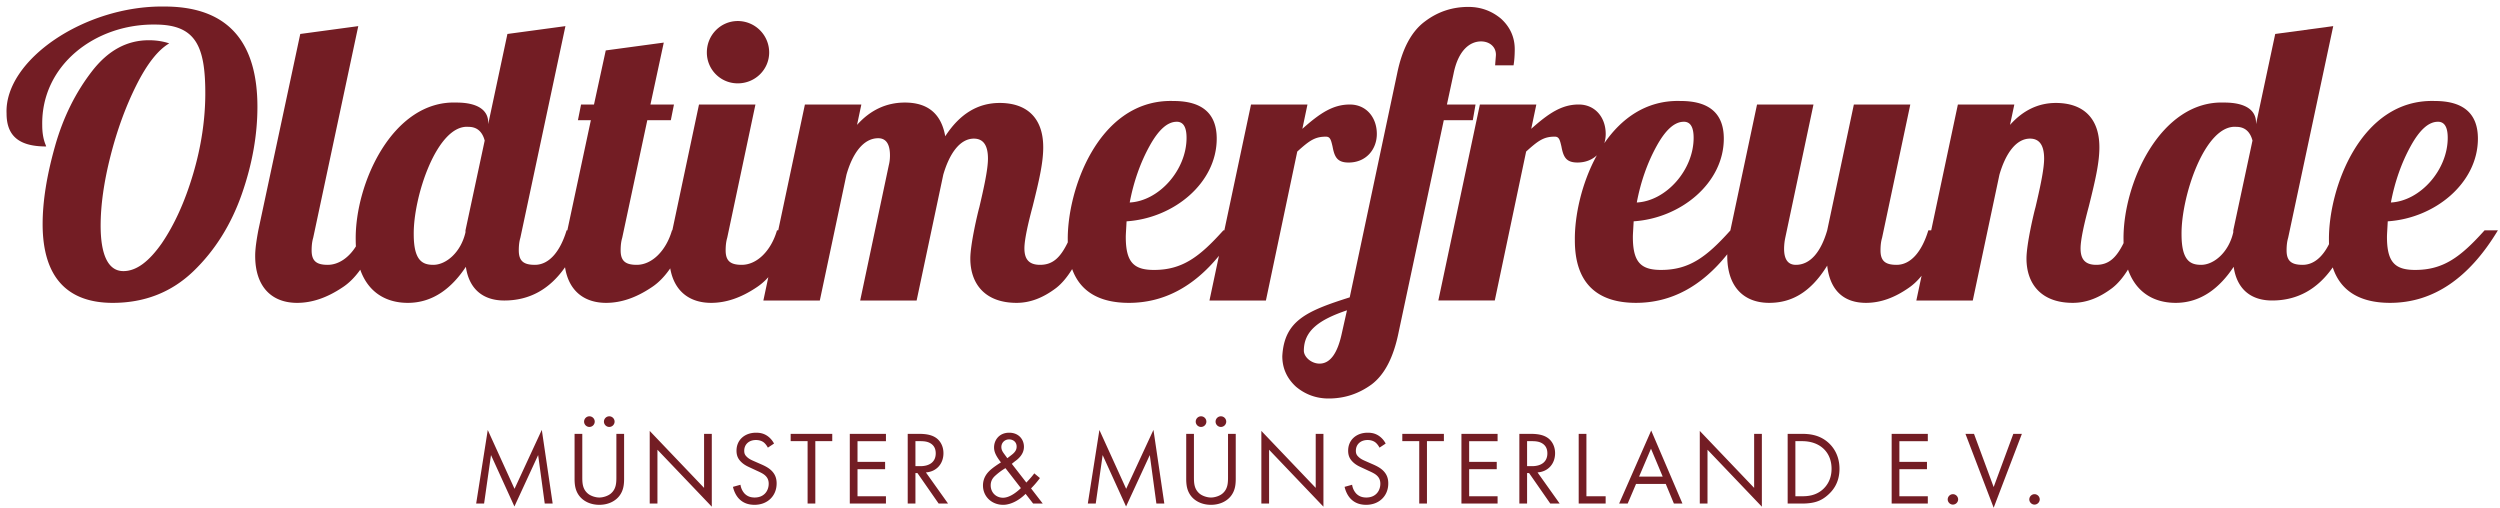
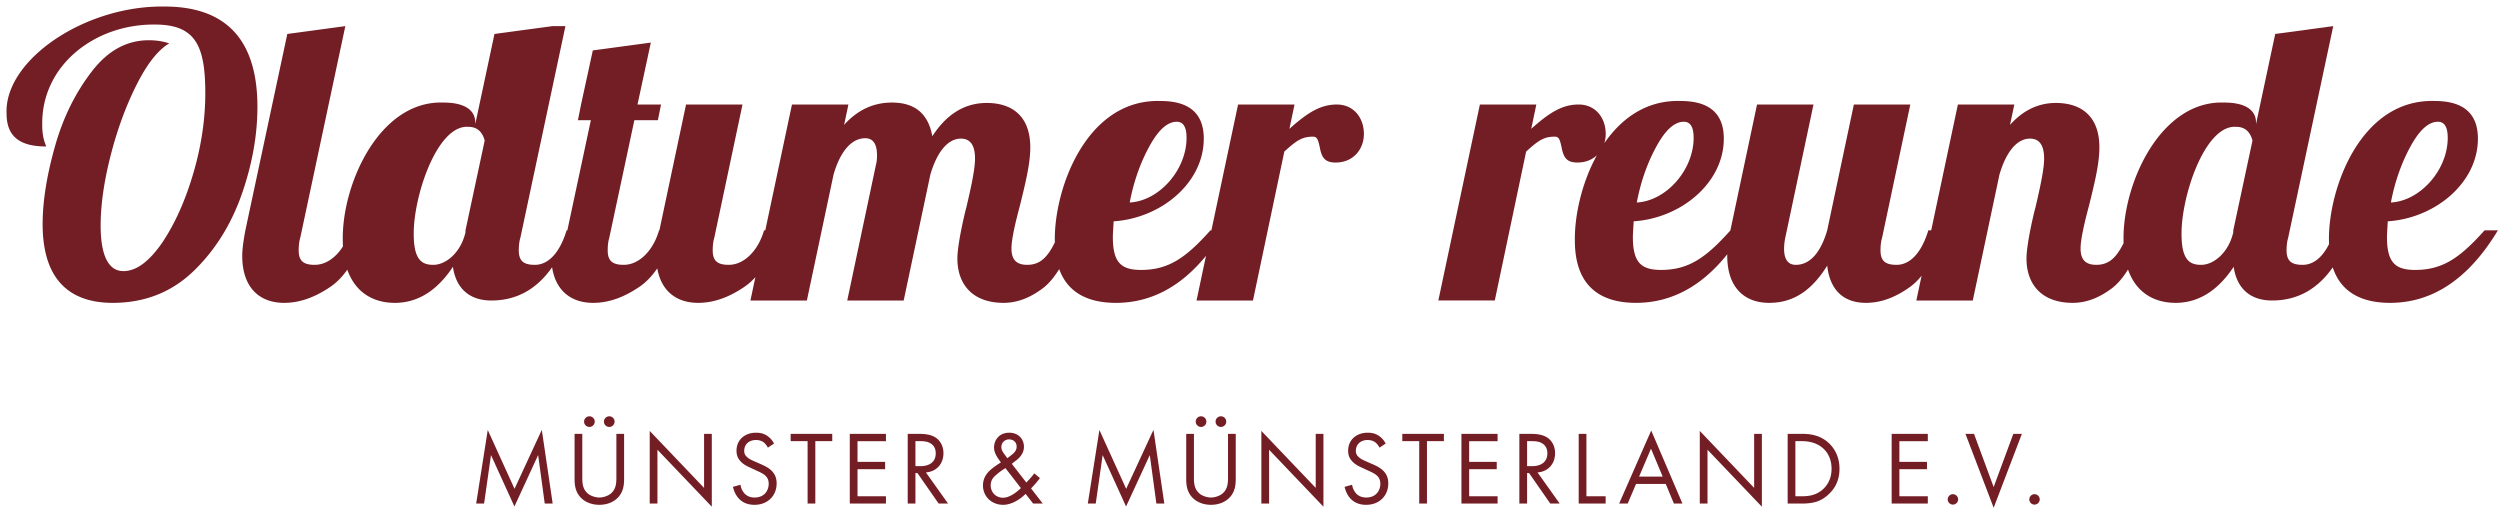
<svg xmlns="http://www.w3.org/2000/svg" width="384" height="78">
  <g fill="#731D24" fill-rule="evenodd">
-     <path d="M17.324 46.519c4.877 0 9.03-1.625 12.403-4.877 3.31-3.191 5.779-7.164 7.405-11.8 1.626-4.636 2.408-9.152 2.408-13.426 0-9.633-4.214-15.413-14.27-15.413C12.99.822.648 9.25 1.009 17.439c0 3.552 2.047 5.058 6.08 5.058 0-.181-.601-1.084-.601-3.252-.181-9.272 8.188-15.593 17.339-15.473 6.202 0 7.707 3.25 7.707 10.536 0 3.974-.602 8.128-1.867 12.403-1.264 4.275-2.89 7.827-4.816 10.657-1.987 2.829-3.914 4.274-5.9 4.274-2.41 0-3.492-2.65-3.492-6.984 0-3.07.48-6.622 1.505-10.656 1.023-4.034 2.348-7.647 3.973-10.898 1.626-3.251 3.312-5.418 5.058-6.442-.903-.301-1.927-.482-3.131-.482-3.372 0-6.261 1.566-8.73 4.757-2.468 3.19-4.395 6.984-5.66 11.439-1.264 4.455-1.926 8.489-1.926 12.04 0 8.43 4.034 12.103 10.777 12.103ZM86.85 4.013l-6.923 32.512c-.181.602-.241 1.264-.241 1.926 0 1.626.722 2.228 2.468 2.228 2.228 0 3.914-2.107 4.877-5.298h.114l3.612-16.918H88.77l.48-2.41h1.988l1.806-8.307 8.911-1.204-2.047 9.512h3.612l-.481 2.409h-3.613l-3.853 18.062c-.181.602-.241 1.264-.241 1.926 0 1.626.723 2.228 2.469 2.228 2.348 0 4.515-2.167 5.418-5.298l.054-.001 4.094-19.326h8.67l-4.335 20.47c-.18.603-.241 1.265-.241 1.927 0 1.626.723 2.228 2.469 2.228 2.348 0 4.515-2.167 5.419-5.298h.188l4.098-19.327h8.67l-.662 3.13c2.047-2.287 4.515-3.431 7.345-3.431 3.552 0 5.599 1.746 6.201 5.178 2.228-3.432 4.997-5.117 8.369-5.117 4.094 0 6.683 2.227 6.683 6.803 0 2.348-.602 4.997-1.626 9.09-.662 2.47-1.264 5.059-1.264 6.443 0 1.626.662 2.529 2.408 2.529 1.953 0 3.114-1.108 4.254-3.453a13.947 13.947 0 0 1-.003-.28c-.119-7.725 4.615-21.224 15.557-21.438l.347-.002.352.007c4.395 0 6.622 1.926 6.622 5.779 0 6.804-6.562 12.222-13.847 12.704-.06 1.204-.121 1.987-.121 2.408 0 3.914 1.265 5.058 4.335 5.058 4.335 0 6.984-1.987 10.657-6.081l.147-.001 4.097-19.326h8.67l-.783 3.733c2.709-2.408 4.696-3.733 7.285-3.733 2.589 0 4.154 2.047 4.154 4.516 0 2.348-1.625 4.395-4.335 4.395-1.746 0-2.167-.843-2.468-2.468-.241-1.024-.361-1.506-1.024-1.506-1.685 0-2.528.602-4.395 2.288l-4.816 22.879h-8.67l1.456-6.865c-3.925 4.807-8.545 7.226-13.828 7.226-4.42 0-7.45-1.656-8.72-5.188-.773 1.258-1.59 2.224-2.454 2.9-1.987 1.505-3.974 2.288-6.081 2.288-4.877 0-7.105-2.95-7.105-6.803 0-2.228 1.144-7.045 1.385-7.887.663-2.83 1.325-5.78 1.325-7.466 0-2.047-.723-3.071-2.168-3.071-2.107 0-3.732 2.228-4.696 5.539l-4.094 19.327h-8.67l4.395-20.772c.121-.481.181-.963.181-1.505 0-1.746-.602-2.65-1.806-2.65-2.228 0-3.914 2.229-4.877 5.6l-4.094 19.327h-8.67l.76-3.583a9.242 9.242 0 0 1-1.855 1.596c-2.348 1.565-4.636 2.348-6.924 2.348-3.3 0-5.673-1.767-6.286-5.3-.88 1.28-1.85 2.266-2.92 2.952-2.348 1.565-4.636 2.348-6.924 2.348-3.353 0-5.749-1.824-6.314-5.471-2.37 3.4-5.481 5.11-9.333 5.11-3.311 0-5.418-1.806-5.9-5.178-2.107 3.19-4.997 5.539-8.911 5.539-3.348 0-6.083-1.611-7.31-5.093-.841 1.18-1.763 2.097-2.774 2.745-2.348 1.565-4.636 2.348-6.924 2.348-3.853 0-6.442-2.408-6.442-7.225 0-1.023.18-2.288.48-3.913l6.444-30.164 8.91-1.204-6.924 32.512c-.18.602-.24 1.264-.24 1.926 0 1.626.722 2.228 2.468 2.228 1.663 0 3.237-1.088 4.334-2.836a17.11 17.11 0 0 1-.03-1.017c-.12-8.61 5.66-21.434 15.474-21.073 3.31 0 4.877 1.204 4.877 3.07v.242l2.95-13.848 8.91-1.204Zm-23.3 31.97c0 4.034 1.325 4.696 3.01 4.696 1.927 0 4.215-1.866 4.938-4.997v-.301l2.95-13.788c-.361-1.384-1.204-2.107-2.47-2.107-4.815-.421-8.488 10.657-8.428 16.497Zm117.198-17.28c-1.445 0-2.829 1.265-4.214 3.794-1.385 2.528-2.408 5.418-3.01 8.609 4.515-.241 8.73-4.997 8.73-9.934 0-1.626-.482-2.47-1.506-2.47Z" />
-     <path d="M113.329 12.803c2.649 0 4.816-2.107 4.816-4.756a4.83 4.83 0 0 0-4.816-4.817c-2.649 0-4.756 2.168-4.756 4.817a4.728 4.728 0 0 0 4.756 4.756ZM225.559 1.063c1.867 0 3.552.602 4.997 1.806 1.385 1.264 2.108 2.83 2.108 4.696 0 .903-.061 1.746-.181 2.469h-2.83c.06-.903.121-1.445.121-1.626 0-1.264-1.024-2.047-2.288-2.047-1.686 0-3.492 1.325-4.215 4.937l-1.023 4.756h4.395l-.422 2.409h-4.455l-6.924 32.51c-.782 3.915-2.167 6.564-4.154 8.069-1.987 1.445-4.154 2.168-6.623 2.168-1.866 0-3.552-.602-4.997-1.807-1.385-1.264-2.107-2.83-2.107-4.696.301-5.418 3.672-6.924 10.355-9.031l7.285-34.378c.783-3.853 2.228-6.502 4.275-8.008 1.987-1.505 4.215-2.227 6.683-2.227Zm-18.664 46.6c-4.275 1.445-6.623 3.13-6.623 6.2 0 .965 1.144 1.988 2.409 1.988 1.625 0 2.769-1.565 3.431-4.696Z" />
+     <path d="M17.324 46.519c4.877 0 9.03-1.625 12.403-4.877 3.31-3.191 5.779-7.164 7.405-11.8 1.626-4.636 2.408-9.152 2.408-13.426 0-9.633-4.214-15.413-14.27-15.413C12.99.822.648 9.25 1.009 17.439c0 3.552 2.047 5.058 6.08 5.058 0-.181-.601-1.084-.601-3.252-.181-9.272 8.188-15.593 17.339-15.473 6.202 0 7.707 3.25 7.707 10.536 0 3.974-.602 8.128-1.867 12.403-1.264 4.275-2.89 7.827-4.816 10.657-1.987 2.829-3.914 4.274-5.9 4.274-2.41 0-3.492-2.65-3.492-6.984 0-3.07.48-6.622 1.505-10.656 1.023-4.034 2.348-7.647 3.973-10.898 1.626-3.251 3.312-5.418 5.058-6.442-.903-.301-1.927-.482-3.131-.482-3.372 0-6.261 1.566-8.73 4.757-2.468 3.19-4.395 6.984-5.66 11.439-1.264 4.455-1.926 8.489-1.926 12.04 0 8.43 4.034 12.103 10.777 12.103ZM86.85 4.013l-6.923 32.512c-.181.602-.241 1.264-.241 1.926 0 1.626.722 2.228 2.468 2.228 2.228 0 3.914-2.107 4.877-5.298h.114l3.612-16.918H88.77l.48-2.41l1.806-8.307 8.911-1.204-2.047 9.512h3.612l-.481 2.409h-3.613l-3.853 18.062c-.181.602-.241 1.264-.241 1.926 0 1.626.723 2.228 2.469 2.228 2.348 0 4.515-2.167 5.418-5.298l.054-.001 4.094-19.326h8.67l-4.335 20.47c-.18.603-.241 1.265-.241 1.927 0 1.626.723 2.228 2.469 2.228 2.348 0 4.515-2.167 5.419-5.298h.188l4.098-19.327h8.67l-.662 3.13c2.047-2.287 4.515-3.431 7.345-3.431 3.552 0 5.599 1.746 6.201 5.178 2.228-3.432 4.997-5.117 8.369-5.117 4.094 0 6.683 2.227 6.683 6.803 0 2.348-.602 4.997-1.626 9.09-.662 2.47-1.264 5.059-1.264 6.443 0 1.626.662 2.529 2.408 2.529 1.953 0 3.114-1.108 4.254-3.453a13.947 13.947 0 0 1-.003-.28c-.119-7.725 4.615-21.224 15.557-21.438l.347-.002.352.007c4.395 0 6.622 1.926 6.622 5.779 0 6.804-6.562 12.222-13.847 12.704-.06 1.204-.121 1.987-.121 2.408 0 3.914 1.265 5.058 4.335 5.058 4.335 0 6.984-1.987 10.657-6.081l.147-.001 4.097-19.326h8.67l-.783 3.733c2.709-2.408 4.696-3.733 7.285-3.733 2.589 0 4.154 2.047 4.154 4.516 0 2.348-1.625 4.395-4.335 4.395-1.746 0-2.167-.843-2.468-2.468-.241-1.024-.361-1.506-1.024-1.506-1.685 0-2.528.602-4.395 2.288l-4.816 22.879h-8.67l1.456-6.865c-3.925 4.807-8.545 7.226-13.828 7.226-4.42 0-7.45-1.656-8.72-5.188-.773 1.258-1.59 2.224-2.454 2.9-1.987 1.505-3.974 2.288-6.081 2.288-4.877 0-7.105-2.95-7.105-6.803 0-2.228 1.144-7.045 1.385-7.887.663-2.83 1.325-5.78 1.325-7.466 0-2.047-.723-3.071-2.168-3.071-2.107 0-3.732 2.228-4.696 5.539l-4.094 19.327h-8.67l4.395-20.772c.121-.481.181-.963.181-1.505 0-1.746-.602-2.65-1.806-2.65-2.228 0-3.914 2.229-4.877 5.6l-4.094 19.327h-8.67l.76-3.583a9.242 9.242 0 0 1-1.855 1.596c-2.348 1.565-4.636 2.348-6.924 2.348-3.3 0-5.673-1.767-6.286-5.3-.88 1.28-1.85 2.266-2.92 2.952-2.348 1.565-4.636 2.348-6.924 2.348-3.353 0-5.749-1.824-6.314-5.471-2.37 3.4-5.481 5.11-9.333 5.11-3.311 0-5.418-1.806-5.9-5.178-2.107 3.19-4.997 5.539-8.911 5.539-3.348 0-6.083-1.611-7.31-5.093-.841 1.18-1.763 2.097-2.774 2.745-2.348 1.565-4.636 2.348-6.924 2.348-3.853 0-6.442-2.408-6.442-7.225 0-1.023.18-2.288.48-3.913l6.444-30.164 8.91-1.204-6.924 32.512c-.18.602-.24 1.264-.24 1.926 0 1.626.722 2.228 2.468 2.228 1.663 0 3.237-1.088 4.334-2.836a17.11 17.11 0 0 1-.03-1.017c-.12-8.61 5.66-21.434 15.474-21.073 3.31 0 4.877 1.204 4.877 3.07v.242l2.95-13.848 8.91-1.204Zm-23.3 31.97c0 4.034 1.325 4.696 3.01 4.696 1.927 0 4.215-1.866 4.938-4.997v-.301l2.95-13.788c-.361-1.384-1.204-2.107-2.47-2.107-4.815-.421-8.488 10.657-8.428 16.497Zm117.198-17.28c-1.445 0-2.829 1.265-4.214 3.794-1.385 2.528-2.408 5.418-3.01 8.609 4.515-.241 8.73-4.997 8.73-9.934 0-1.626-.482-2.47-1.506-2.47Z" />
    <path d="m358.385 4.013-6.924 32.512c-.181.602-.241 1.264-.241 1.926 0 1.626.723 2.228 2.469 2.228 1.686 0 3.061-1.207 4.048-3.178-.006-.182-.009-.367-.009-.555-.12-7.887 4.817-21.795 16.256-21.433 4.395 0 6.623 1.926 6.623 5.779 0 6.804-6.563 12.222-13.848 12.704-.06 1.204-.12 1.987-.12 2.408 0 3.914 1.264 5.058 4.335 5.058 4.335 0 6.984-1.987 10.656-6.081h2.047c-4.455 7.405-9.994 11.138-16.557 11.138-4.527 0-7.596-1.737-8.81-5.449-2.368 3.385-5.474 5.088-9.317 5.088-3.312 0-5.419-1.806-5.901-5.178-2.107 3.19-4.997 5.539-8.91 5.539-3.356 0-6.096-1.619-7.32-5.118-.759 1.224-1.56 2.167-2.409 2.83-1.987 1.505-3.974 2.288-6.081 2.288-4.877 0-7.104-2.95-7.104-6.803 0-2.228 1.144-7.045 1.384-7.887l.095-.405.187-.811c.557-2.431 1.043-4.805 1.043-6.25 0-2.047-.723-3.071-2.167-3.071-2.108 0-3.733 2.228-4.697 5.539l-4.094 19.327h-8.67l.806-3.801c-.604.742-1.241 1.347-1.913 1.814-2.227 1.565-4.395 2.348-6.622 2.348-3.432 0-5.539-1.927-5.961-5.72-2.709 4.396-5.78 5.72-8.911 5.72-3.853 0-6.442-2.408-6.442-7.225l.004-.238c-3.966 4.964-8.65 7.463-14.019 7.463-5.961 0-9.392-3.01-9.392-9.573-.057-3.733 1.018-8.814 3.38-13.093-.732.686-1.742 1.112-2.977 1.112-1.746 0-2.167-.843-2.468-2.468-.241-1.024-.361-1.506-1.023-1.506-1.686 0-2.529.602-4.396 2.288l-4.816 22.879h-8.67l6.382-30.104h8.67l-.783 3.733c2.709-2.408 4.696-3.733 7.285-3.733 2.589 0 4.154 2.047 4.154 4.516 0 .493-.072.973-.21 1.424 2.587-3.756 6.333-6.515 11.366-6.488l.362.007c4.395 0 6.622 1.926 6.622 5.779 0 6.804-6.562 12.222-13.847 12.704-.061 1.204-.121 1.987-.121 2.408 0 3.914 1.265 5.058 4.335 5.058 4.329 0 6.977-1.982 10.642-6.064l.002-.017 4.094-19.327h8.67l-4.335 20.47a8.501 8.501 0 0 0-.181 1.687c0 1.625.602 2.468 1.806 2.468 2.228 0 3.854-1.987 4.817-5.298l4.094-19.327h8.67l-4.335 20.47c-.181.603-.241 1.265-.241 1.927 0 1.626.723 2.228 2.469 2.228 2.227 0 3.913-2.107 4.876-5.298h.441l4.098-19.327h8.67l-.662 3.13c1.987-2.227 4.335-3.37 7.044-3.37 4.094 0 6.683 2.227 6.683 6.803 0 2.348-.602 4.997-1.625 9.09-.663 2.47-1.265 5.059-1.265 6.443 0 1.626.662 2.529 2.408 2.529 1.921 0 3.076-1.072 4.198-3.338-.006-.17-.008-.341-.008-.515-.12-8.61 5.66-21.434 15.473-21.073 3.312 0 4.877 1.204 4.877 3.07v.242l2.95-13.848 8.911-1.204Zm-23.3 31.97c0 4.034 1.324 4.696 3.01 4.696 1.927 0 4.215-1.866 4.937-4.997v-.301l2.95-13.788c-.361-1.384-1.204-2.107-2.468-2.107-4.817-.421-8.489 10.657-8.429 16.497Zm-76.449-17.28c-1.445 0-2.83 1.265-4.214 3.794-1.385 2.528-2.409 5.418-3.011 8.609 4.516-.241 8.73-4.997 8.73-9.934 0-1.626-.481-2.47-1.505-2.47Zm115.83 0c-1.445 0-2.83 1.265-4.215 3.794-1.385 2.528-2.408 5.418-3.01 8.609 4.515-.241 8.73-4.997 8.73-9.934 0-1.626-.482-2.47-1.505-2.47ZM74.357 77.346l1.06-7.448 3.597 7.898 3.645-7.898 1.012 7.448h1.218L83.221 66.03l-4.19 9.054-4.112-9.038-1.78 11.301h1.218ZM89.44 66.64h-1.186v6.888c0 .9.096 1.766.673 2.57.641.881 1.766 1.442 3.131 1.442 1.365 0 2.49-.56 3.131-1.443.577-.803.673-1.67.673-2.569V66.64h-1.186v6.567c0 .9 0 1.878-.85 2.601-.435.37-1.174.61-1.768.61-.594 0-1.333-.24-1.767-.61-.85-.723-.85-1.702-.85-2.6v-6.568Zm.275-1.879c0 .45.37.818.818.818a.822.822 0 0 0 .818-.818.822.822 0 0 0-.818-.818.822.822 0 0 0-.818.818Zm3.05 0c0 .45.37.818.818.818a.822.822 0 0 0 .818-.818.822.822 0 0 0-.818-.818.822.822 0 0 0-.818.818Zm8.218 12.586V69.08l8.349 8.75v-11.19h-1.186v8.3l-8.349-8.749v11.156h1.186Zm17.907-9.216a3.233 3.233 0 0 0-1.042-1.187c-.53-.352-1.06-.48-1.719-.48-1.735 0-3.001 1.105-3.001 2.76 0 .802.272 1.3.737 1.75.481.466 1.011.69 1.429.883l.964.45c.562.257.979.45 1.285.738.385.354.53.771.53 1.253 0 1.076-.691 2.12-2.153 2.12-.546 0-1.076-.129-1.542-.594a2.525 2.525 0 0 1-.641-1.365l-1.155.321c.144.642.465 1.381.995 1.894.737.721 1.62.866 2.327.866 1.928 0 3.387-1.315 3.387-3.29 0-.77-.225-1.397-.769-1.943-.449-.45-1.028-.739-1.654-1.012l-1.028-.45c-.402-.176-.803-.353-1.125-.674-.289-.273-.401-.514-.401-.932 0-.995.739-1.653 1.799-1.653.61 0 .996.208 1.205.37.241.192.482.513.626.802l.946-.627Zm8.944-.369V66.64h-6.388v1.122h2.601v9.585h1.186v-9.585h2.601Zm8.247-1.122h-5.553v10.707h5.553v-1.122h-4.367v-4.16h4.238v-1.122h-4.238v-3.18h4.367v-1.123Zm3.344 0v10.707h1.186v-4.688h.306l3.26 4.688h1.444l-3.403-4.784c1.622-.113 2.696-1.315 2.696-2.954 0-1.14-.545-1.959-1.17-2.376-.803-.545-1.879-.593-2.602-.593h-1.717Zm1.186 1.122h.723c.515 0 1.061.032 1.543.305.674.386.851.98.851 1.575 0 1.252-.883 1.96-2.361 1.96h-.756v-3.84Zm18.255 4.946c-.305.418-.642.803-1.22 1.413l-2.23-2.874c.691-.578.594-.45.867-.69.85-.739.994-1.446.994-1.944 0-1.076-.769-2.149-2.263-2.149-1.542 0-2.327 1.138-2.327 2.262 0 .722.337 1.365 1.058 2.296-.225.145-1.235.771-1.798 1.333-.353.353-.962 1.06-.962 2.216 0 1.702 1.347 2.97 3.097 2.97 1.221 0 2.522-.755 3.452-1.685l1.156 1.491h1.477l-1.798-2.328a13.96 13.96 0 0 0 1.364-1.589l-.867-.722Zm-2.054 2.263c-.401.387-1.605 1.48-2.746 1.48-1.107 0-1.895-.836-1.895-1.896 0-.835.452-1.269.756-1.542a9.604 9.604 0 0 1 1.509-1.108l2.376 3.066Zm-2.569-5.25c-.209-.289-.434-.594-.434-1.06 0-.674.53-1.172 1.189-1.172.562 0 1.157.353 1.157 1.108 0 .37-.113.755-.723 1.237l-.707.546-.482-.659Zm14.063 7.626 1.06-7.448 3.597 7.898 3.645-7.898 1.012 7.448h1.218l-1.668-11.317-4.191 9.054-4.111-9.038-1.78 11.301h1.218Zm15.082-10.707h-1.186v6.888c0 .9.096 1.766.673 2.57.642.881 1.766 1.442 3.131 1.442 1.365 0 2.49-.56 3.131-1.443.577-.803.673-1.67.673-2.569V66.64h-1.186v6.567c0 .9 0 1.878-.851 2.601-.434.37-1.173.61-1.767.61-.594 0-1.333-.24-1.767-.61-.851-.723-.851-1.702-.851-2.6v-6.568Zm.275-1.879c0 .45.369.818.818.818a.822.822 0 0 0 .818-.818.822.822 0 0 0-.818-.818.822.822 0 0 0-.818.818Zm3.05 0c0 .45.369.818.818.818a.822.822 0 0 0 .818-.818.822.822 0 0 0-.818-.818.822.822 0 0 0-.818.818Zm8.218 12.586V69.08l8.349 8.75v-11.19h-1.186v8.3l-8.349-8.749v11.156h1.186Zm17.907-9.216a3.233 3.233 0 0 0-1.042-1.187c-.53-.352-1.06-.48-1.719-.48-1.735 0-3.001 1.105-3.001 2.76 0 .802.272 1.3.737 1.75.481.466 1.011.69 1.429.883l.964.45c.562.257.979.45 1.285.738.385.354.53.771.53 1.253 0 1.076-.691 2.12-2.153 2.12-.546 0-1.076-.129-1.542-.594a2.525 2.525 0 0 1-.641-1.365l-1.155.321c.144.642.465 1.381.995 1.894.737.721 1.62.866 2.327.866 1.928 0 3.387-1.315 3.387-3.29 0-.77-.225-1.397-.769-1.943-.449-.45-1.028-.739-1.654-1.012l-1.028-.45c-.402-.176-.803-.353-1.125-.674-.289-.273-.401-.514-.401-.932 0-.995.739-1.653 1.799-1.653.61 0 .996.208 1.205.37.241.192.482.513.626.802l.946-.627Zm8.944-.369V66.64h-6.388v1.122h2.601v9.585h1.186v-9.585h2.601Zm8.247-1.122h-5.553v10.707h5.553v-1.122h-4.367v-4.16h4.238v-1.122h-4.238v-3.18h4.367v-1.123Zm3.344 0v10.707h1.187v-4.688h.305l3.26 4.688h1.444l-3.403-4.784c1.622-.113 2.696-1.315 2.696-2.954 0-1.14-.545-1.959-1.17-2.376-.803-.545-1.879-.593-2.602-.593h-1.717Zm1.187 1.122h.722c.515 0 1.061.032 1.543.305.674.386.851.98.851 1.575 0 1.252-.883 1.96-2.361 1.96h-.755v-3.84Zm7.928-1.122v10.707h4.14v-1.122h-2.954V66.64h-1.186Zm14.622 10.707h1.315l-4.799-11.22-4.928 11.22h1.314l1.285-3.018h4.561l1.252 3.018Zm-5.347-4.14 1.83-4.289 1.799 4.29h-3.629Zm10.51 4.14V69.08l8.349 8.75v-11.19h-1.186v8.3l-8.349-8.749v11.156h1.186Zm12.312 0h2.165c1.912 0 2.94-.4 3.919-1.234.771-.659 1.877-1.863 1.877-4.11 0-1.928-.85-3.293-1.829-4.113-1.349-1.138-2.875-1.25-3.951-1.25h-2.181v10.707Zm1.186-9.585h1.044c2.714 0 4.513 1.67 4.513 4.24 0 1.525-.643 2.585-1.446 3.26-1.044.867-2.216.963-3.067.963h-1.044v-8.463Zm20.341-1.122h-5.553v10.707h5.553v-1.122h-4.367v-4.16h4.238v-1.122h-4.238v-3.18h4.367v-1.123Zm3.056 10.066c0 .433.368.802.801.802a.815.815 0 0 0 .802-.802.815.815 0 0 0-.802-.802.814.814 0 0 0-.801.802Zm2.726-10.066 4.333 11.35 4.334-11.35h-1.314l-3.02 8.171-3.019-8.17h-1.314Zm9.806 10.066c0 .433.369.802.802.802a.815.815 0 0 0 .802-.802.815.815 0 0 0-.802-.802.815.815 0 0 0-.802.802Z" />
  </g>
</svg>